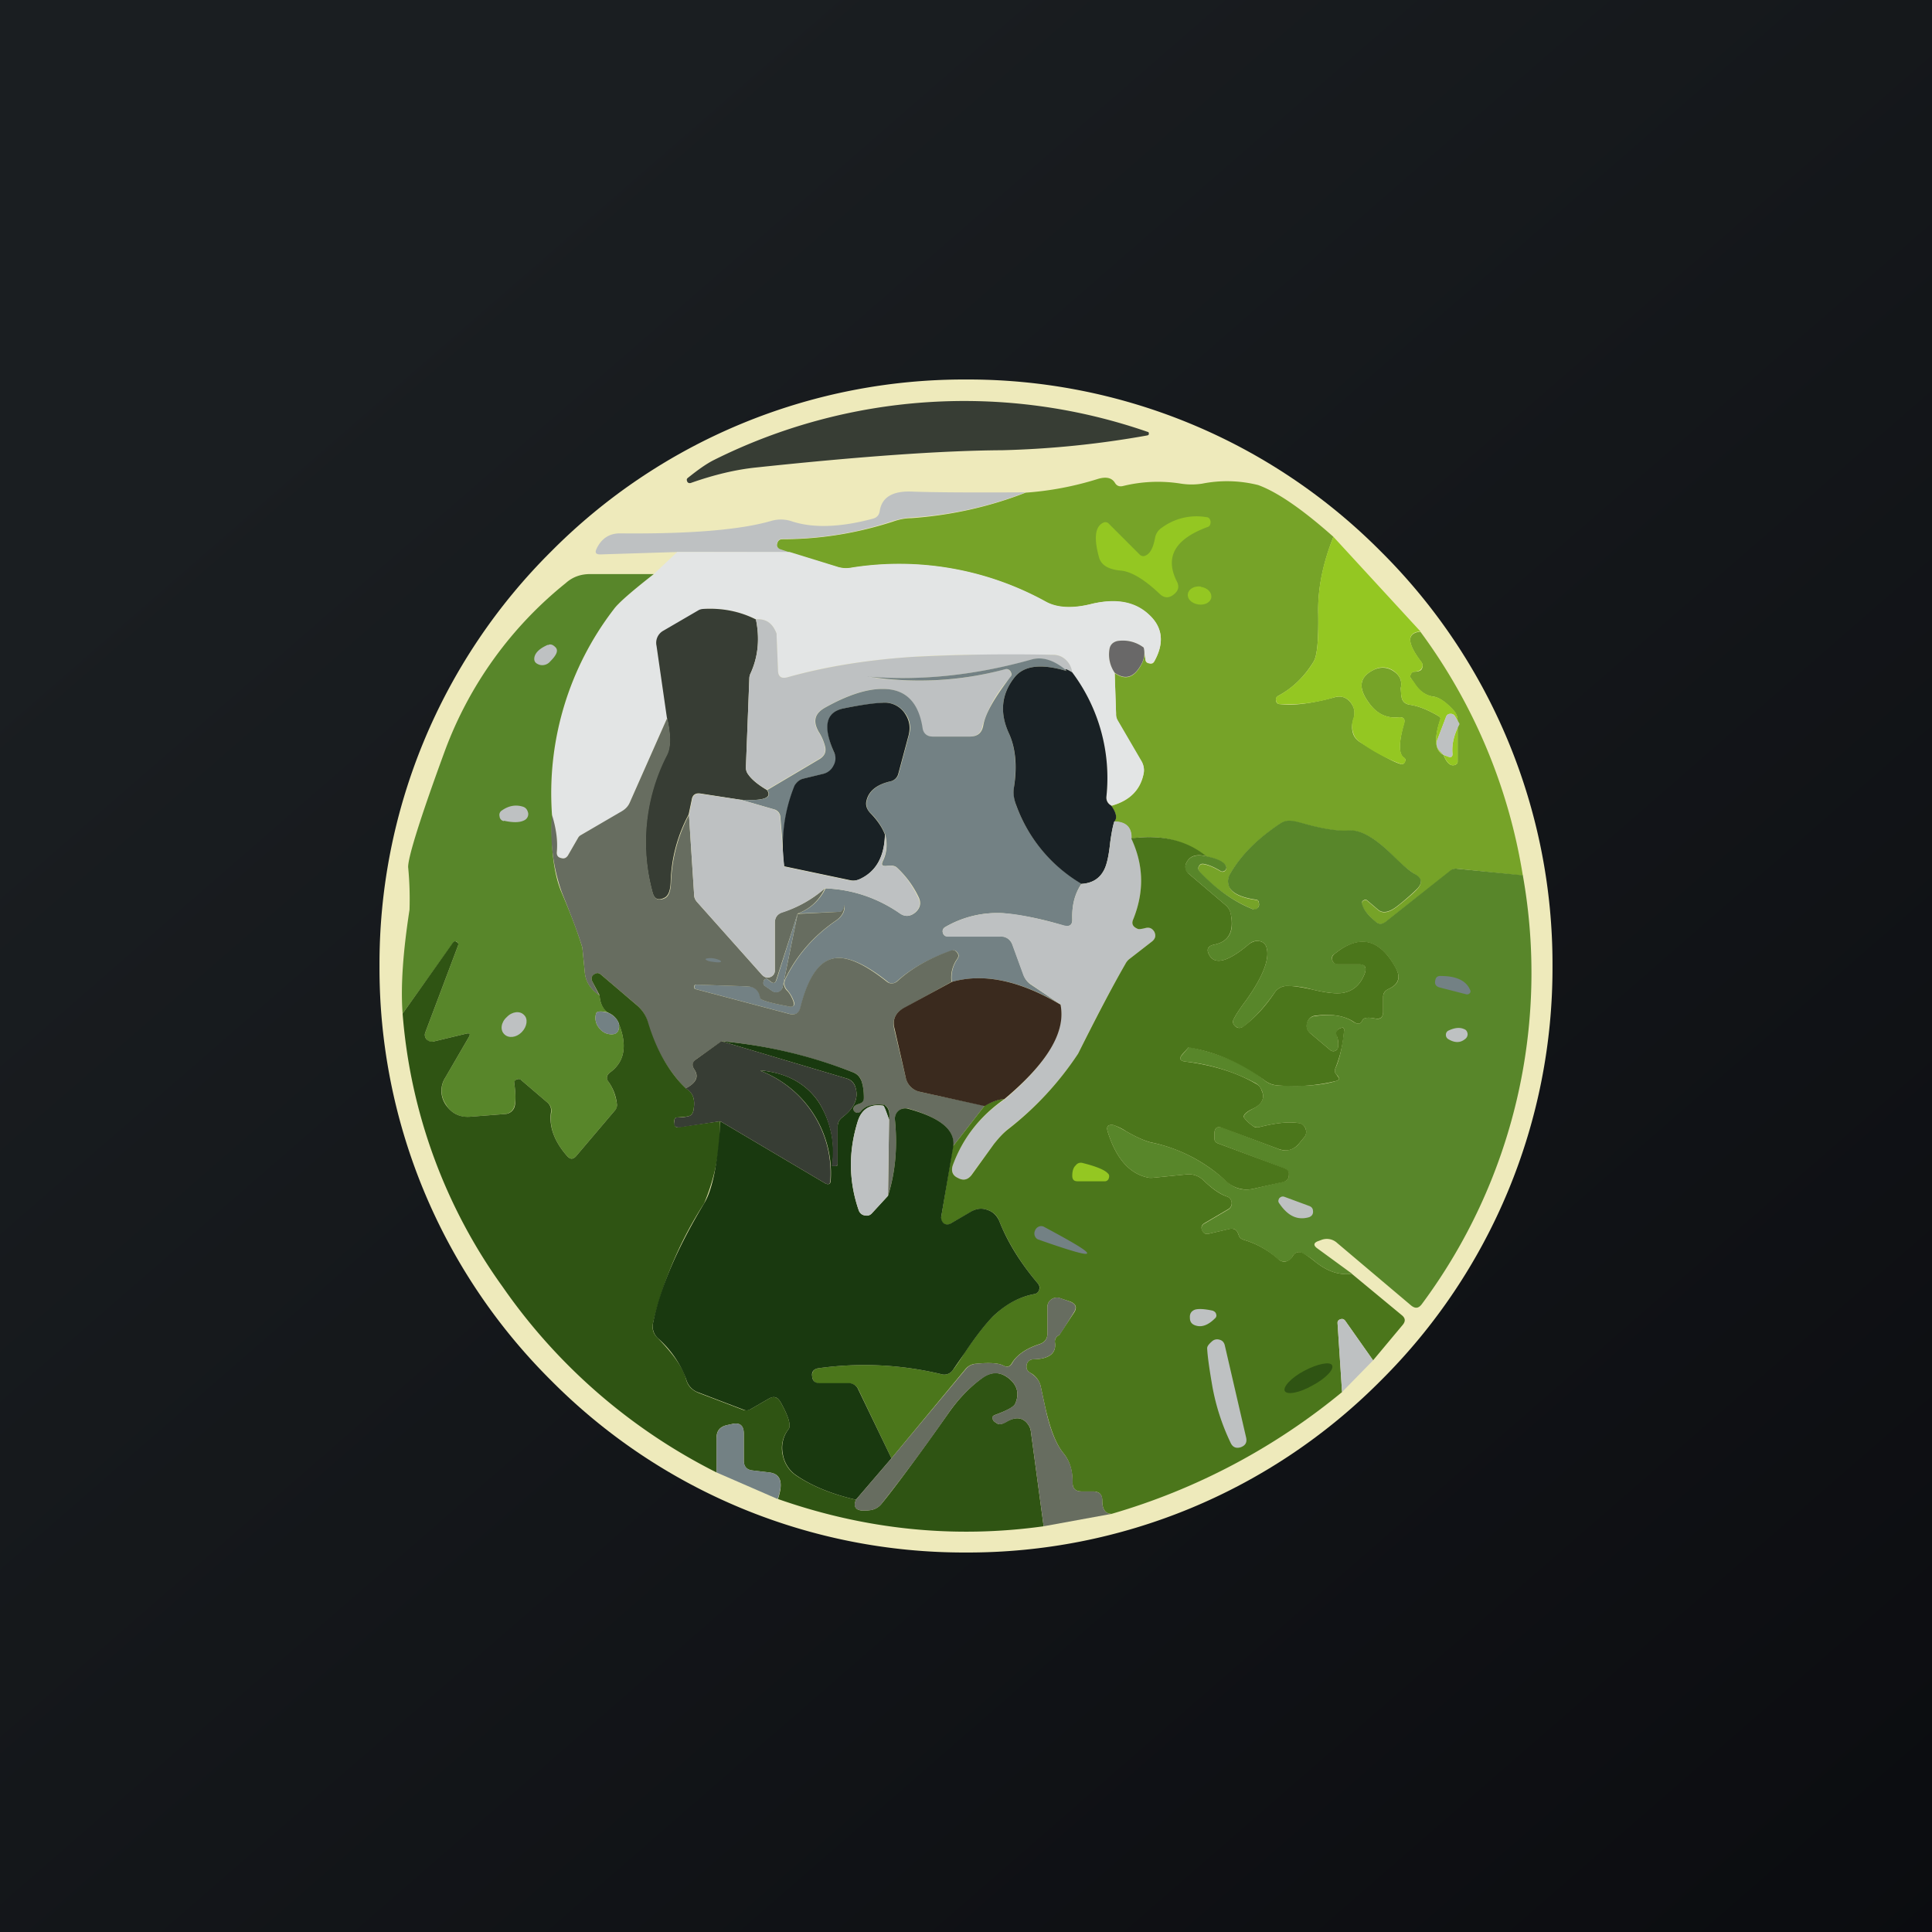
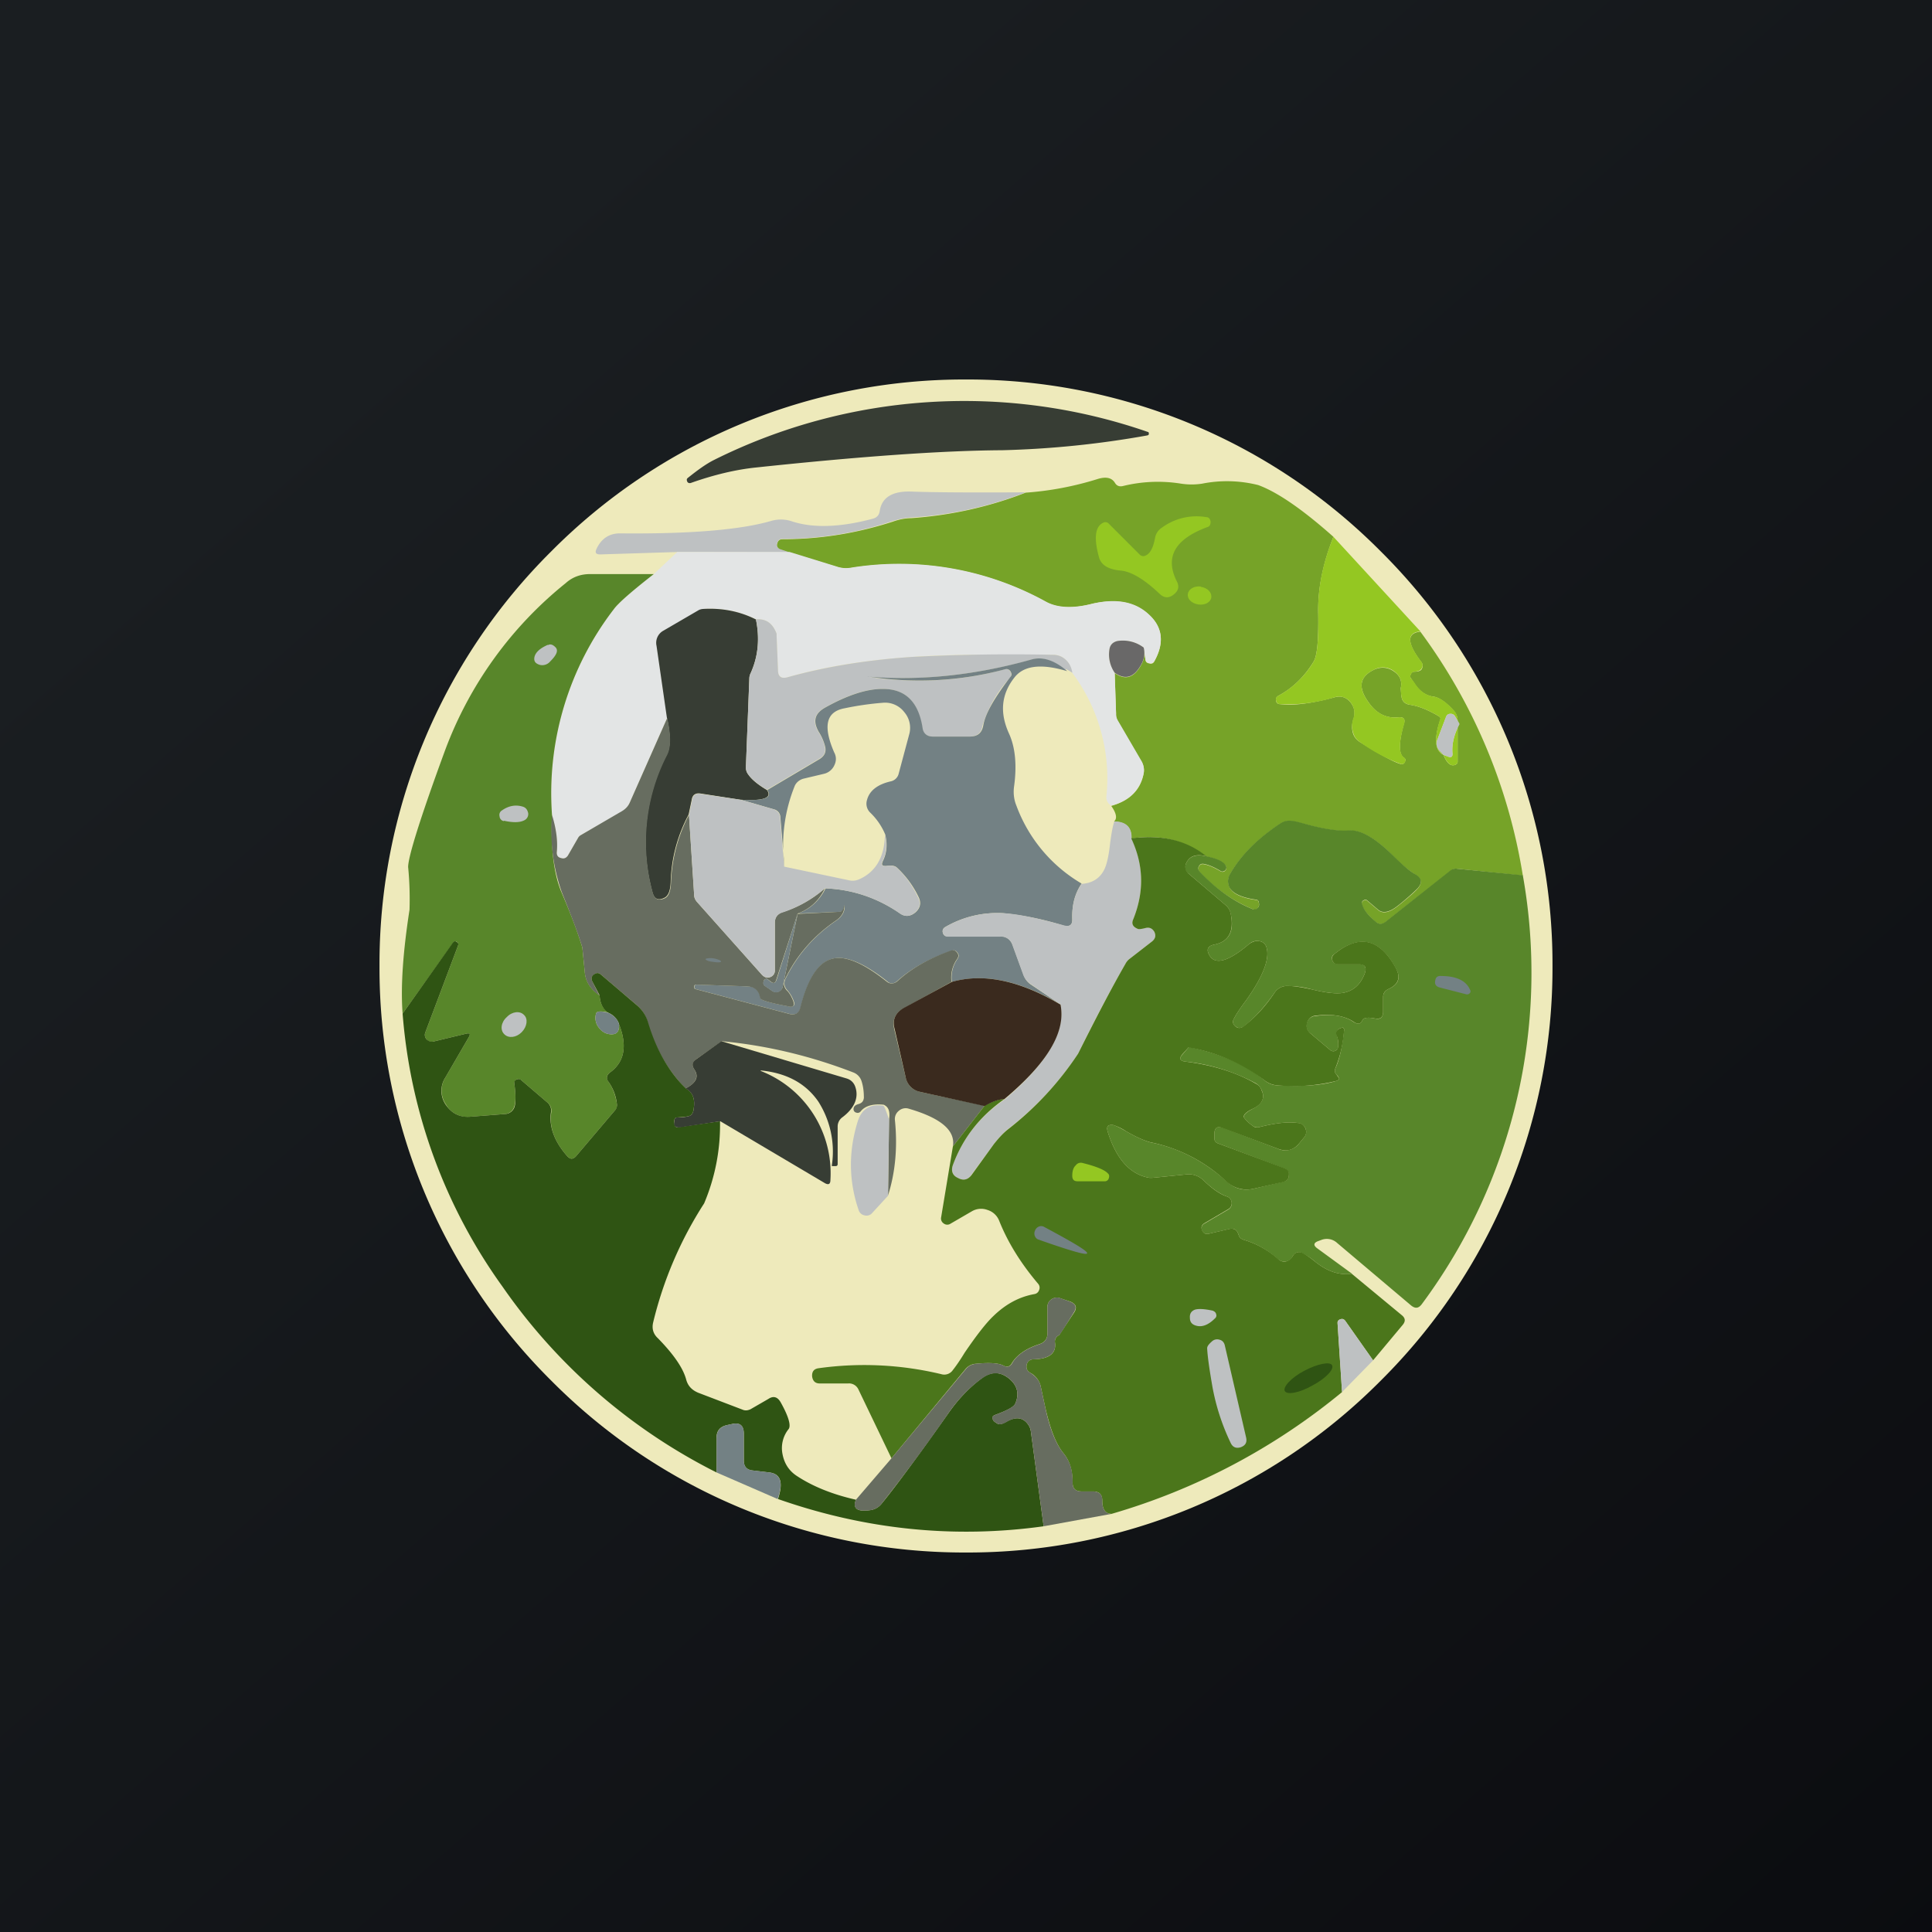
<svg xmlns="http://www.w3.org/2000/svg" width="56" height="56" viewBox="0 0 56 56">
  <path fill="url(#a)" d="M0 0h56v56H0z" />
  <path d="M45 28a16.85 16.85 0 0 1-4.98 12.02A16.85 16.85 0 0 1 28 45a16.85 16.85 0 0 1-12.02-4.98A16.85 16.85 0 0 1 11 28a16.85 16.85 0 0 1 4.98-12.02A16.85 16.85 0 0 1 28 11a16.85 16.85 0 0 1 12.02 4.98A16.85 16.85 0 0 1 45 28Z" fill="#EEEABB" />
  <path d="M33.26 12.62a27.6 27.6 0 0 1-4.21.43c-1.74.01-4.12.18-7.13.5-.59.06-1.22.21-1.9.45-.04.01-.08 0-.1-.04-.02-.05-.02-.08.02-.11.3-.24.54-.41.76-.52a16.24 16.24 0 0 1 12.57-.81c.02 0 .03.02.03.05 0 .03-.01.04-.04.05Z" fill="#373D34" />
  <path d="M38.65 15.56c-.3.76-.46 1.5-.44 2.24.01.75-.03 1.2-.13 1.37-.26.43-.6.77-1.03 1-.05.03-.08.08-.06.14 0 .06.05.1.11.1.39.05.92-.02 1.59-.2.18-.05.33 0 .45.14.12.15.15.3.09.5a.64.64 0 0 0-.02.38c.03.12.1.21.21.28.64.4 1.04.61 1.2.64.05 0 .09-.02.1-.07.03-.05.02-.09-.03-.12-.15-.1-.15-.43 0-.97.05-.15 0-.21-.15-.2-.35.04-.64-.1-.87-.43-.32-.44-.26-.75.16-.95.2-.09.4-.07.57.05.18.12.25.29.2.49l.02.23c.02.15.1.23.26.25.26.04.54.16.84.34.03.02.04.05.03.08-.19.57-.16.91.09 1.03.1.26.23.35.36.28a.1.1 0 0 0 .05-.1V20.9a.44.44 0 0 0-.13-.32c-.22-.24-.42-.37-.58-.39-.22-.03-.4-.16-.55-.39l-.08-.12a.11.11 0 0 1-.02-.13.11.11 0 0 1 .1-.08c.12 0 .2-.03.22-.08a.18.18 0 0 0-.02-.21c-.41-.54-.42-.83-.02-.87a16.17 16.17 0 0 1 2.97 7.07l-1.9-.2a.25.25 0 0 0-.2.07l-1.87 1.47c-.1.09-.2.08-.3 0-.23-.2-.35-.36-.4-.51 0-.05.01-.08.05-.1.04-.03.08-.03.11 0l.33.28c.14.1.32.06.56-.13.29-.23.48-.4.57-.5.14-.16.12-.3-.07-.41a3.9 3.9 0 0 1-.67-.57c-.5-.5-.93-.73-1.26-.7-.27.02-.65-.03-1.15-.16-.26-.07-.43-.11-.53-.12a.48.48 0 0 0-.32.09c-.66.44-1.13.92-1.43 1.44a.41.41 0 0 0-.02.39c.08.18.34.31.8.37.02 0 .04.04.05.09a.17.17 0 0 1-.08.18.09.09 0 0 1-.08 0 4.35 4.35 0 0 1-1.56-1.09c-.04-.05-.05-.1-.02-.15.03-.06.07-.08.14-.07.12.02.28.08.48.2.05.03.1.03.14-.01.04-.04.05-.09.02-.14-.07-.12-.26-.21-.56-.27a2.73 2.73 0 0 0-2.18-.52c.02-.32-.15-.48-.5-.5.1-.08.07-.24-.08-.45.53-.15.85-.46.94-.94a.46.46 0 0 0-.06-.33l-.7-1.2a.37.37 0 0 1-.04-.2l-.04-1.18c.31.22.57.14.78-.26.08-.15.1-.3.06-.47l.05.33c0 .07.04.11.11.12.07.02.12 0 .15-.06.3-.54.24-1-.18-1.37-.4-.36-.94-.45-1.62-.3-.56.15-1 .13-1.34-.05a8.8 8.8 0 0 0-5.63-.99.92.92 0 0 1-.44-.03l-1.36-.41a1.65 1.65 0 0 1-.3-.1c-.06-.04-.09-.1-.06-.17.02-.08.07-.12.15-.12 1.12 0 2.18-.18 3.2-.51.17-.06.35-.1.53-.1 1.13-.08 2.24-.32 3.32-.74.7-.05 1.4-.18 2.1-.4.24-.07.4-.03.49.12.05.08.12.11.22.09a4.24 4.24 0 0 1 1.7-.07c.2.03.4.03.6 0a3.7 3.7 0 0 1 1.63.04c.55.2 1.28.7 2.18 1.5Z" fill="#76A328" />
  <path d="M29.73 14.27c-1.08.42-2.2.66-3.32.73-.18.01-.36.05-.53.1-1.02.34-2.08.52-3.2.52-.08 0-.13.04-.15.12-.03.07 0 .13.06.17l.3.1-3.26-.01-2.23.07c-.13 0-.16-.05-.11-.16.14-.3.37-.45.68-.45 2.02.02 3.48-.1 4.38-.36a1 1 0 0 1 .6.01c.6.2 1.39.18 2.33-.07.13-.03.2-.1.22-.23.06-.4.38-.59.96-.56.52.02 1.6.03 3.27.02Z" fill="#BEC1C2" />
  <path d="M33.67 15.3a1.7 1.7 0 0 1 1.3-.31c.07 0 .11.06.12.13 0 .08-.02.14-.1.16-.94.35-1.23.87-.88 1.57.08.15.05.28-.1.39-.13.1-.26.1-.39-.02-.45-.43-.83-.65-1.12-.68-.36-.03-.57-.15-.64-.37-.16-.57-.12-.91.12-1.02a.13.13 0 0 1 .16.03l.9.9c.03.03.07.04.11.04.16-.03.27-.2.33-.53a.44.44 0 0 1 .19-.29ZM41.17 18.3c-.4.04-.39.33.02.87.05.06.06.13.02.2-.03.06-.1.09-.21.1a.11.11 0 0 0-.1.07.11.11 0 0 0 0 .13c.03.02.06.07.1.12.14.23.32.36.54.4.16.01.36.14.58.38.1.1.13.2.13.32v1.17a.1.1 0 0 1-.05.1c-.13.07-.25-.02-.36-.28l.13.05c.1.04.14 0 .13-.1-.02-.25.04-.53.2-.83v-.03l-.12-.2a.14.14 0 0 0-.14-.08c-.07 0-.11.04-.13.1l-.24.63a.31.31 0 0 0 .07.35l.1.1c-.25-.1-.28-.45-.1-1.02.02-.03 0-.06-.02-.08-.3-.18-.58-.3-.84-.34-.15-.02-.24-.1-.26-.25a1.9 1.9 0 0 1-.02-.23c.05-.2-.02-.37-.2-.5a.53.53 0 0 0-.57-.04c-.42.2-.48.51-.16.95.23.32.52.47.87.43.15-.01.2.05.16.2-.16.54-.16.86 0 .97.04.03.05.07.03.12-.02.05-.06.07-.11.07a4.86 4.86 0 0 1-1.2-.64.46.46 0 0 1-.2-.28.64.64 0 0 1 0-.39.48.48 0 0 0-.08-.49.41.41 0 0 0-.45-.14 4.6 4.6 0 0 1-1.59.2c-.06 0-.1-.04-.11-.1-.02-.06 0-.11.06-.14a2.7 2.7 0 0 0 1.03-1c.1-.17.14-.62.13-1.37-.02-.74.13-1.48.44-2.24l2.52 2.74Z" fill="#94C722" />
  <path d="m22.89 16 1.36.42c.14.05.29.06.44.03a8.8 8.8 0 0 1 5.63.99c.33.18.78.2 1.34.06.68-.16 1.22-.07 1.62.29.42.37.48.83.18 1.37-.03.05-.08.08-.15.06-.07-.01-.1-.05-.11-.12l-.05-.33a1 1 0 0 0-.76-.19c-.13.03-.2.1-.23.23-.05.22 0 .45.15.69l.04 1.18c0 .07.01.13.05.2l.7 1.2c.05.1.07.21.05.33-.1.48-.4.8-.94.94a.27.27 0 0 1-.14-.27 5.1 5.1 0 0 0-1-3.59.59.59 0 0 0-.26-.43.5.5 0 0 0-.28-.08h-.4c-1.65-.02-2.87 0-3.68.06-1.34.09-2.55.28-3.62.59-.18.05-.28-.02-.28-.21l-.04-1v-.05c-.11-.3-.3-.44-.6-.42a3.01 3.01 0 0 0-1.51-.3l-.13.05-1.03.59a.4.4 0 0 0-.2.44l.3 2.08-1.08 2.44a.55.55 0 0 1-.23.27l-1.2.69a.2.2 0 0 0-.07.07l-.3.52c-.05.08-.11.1-.2.07-.1-.02-.13-.08-.12-.18.03-.32-.02-.68-.14-1.07a8.75 8.75 0 0 1 1.79-5.96c.13-.18.52-.52 1.16-1.02l.68-.64h3.26Z" fill="#E3E5E5" />
  <path d="M18.95 16.64c-.64.5-1.03.84-1.16 1.02A8.75 8.75 0 0 0 16 23.62c-.04.95.05 1.7.27 2.23.3.7.5 1.24.61 1.62l.07.7c.02.27.16.5.43.68.01.23.1.4.26.5-.22-.05-.34-.04-.36.02a.45.45 0 0 0 .08.42c.1.13.22.19.37.19.16 0 .23-.1.21-.3.25.63.16 1.1-.25 1.4-.11.08-.13.17-.05.28.12.17.2.38.24.63.01.08 0 .14-.06.2l-1.12 1.32c-.09.1-.17.1-.26 0-.37-.42-.53-.85-.46-1.27a.3.3 0 0 0-.11-.28l-.76-.65c-.05-.04-.1-.04-.14-.02a.12.12 0 0 0-.06.13c.04.3.04.51 0 .64a.3.3 0 0 1-.28.23l-1 .08a.71.71 0 0 1-.7-.35.71.71 0 0 1-.02-.79l.68-1.17c.05-.09.02-.12-.07-.1l-.96.23a.19.19 0 0 1-.2-.07.19.19 0 0 1-.03-.2l.95-2.52c.01-.05 0-.08-.04-.1-.05-.03-.08-.02-.1.02l-1.47 2.06c-.06-.78.01-1.78.2-3.01a9.62 9.62 0 0 0-.04-1.24c0-.29.35-1.42 1.07-3.38a11.24 11.24 0 0 1 3.5-4.85c.2-.18.44-.26.7-.26h1.85Z" fill="#58862A" />
  <path d="M34.8 17c-.18-.02-.35.07-.37.22-.02.14.11.27.3.3.19.03.36-.06.38-.2.02-.15-.11-.28-.3-.31Z" fill="#94C722" />
  <path d="M21.91 17.95c.12.58.06 1.1-.16 1.58a.36.36 0 0 0-.03.13l-.1 2.58c0 .08.02.15.07.21.1.15.29.3.54.45.16.23-.1.32-.77.28L20.3 23c-.14-.02-.23.04-.25.18l-.09.43c-.32.6-.5 1.26-.52 1.95-.01.26-.07.42-.2.47-.17.08-.28.02-.33-.17a5.51 5.51 0 0 1 .42-4c.11-.2.11-.56 0-1.06l-.3-2.08a.4.4 0 0 1 .2-.44l1.03-.6a.36.36 0 0 1 .13-.03c.55-.03 1.05.07 1.51.3Z" fill="#373D34" />
  <path d="M31.08 19.5c-.18-.12-.24-.13-.16-.05-.36-.3-.7-.42-1.01-.33-1.67.46-3.27.62-4.79.5h.04c1.4.2 2.72.12 3.96-.22.07-.02.12 0 .16.06.04.06.04.12 0 .18a3.63 3.63 0 0 0-.8 1.39c-.03.21-.16.32-.38.32h-1.07c-.17 0-.28-.09-.3-.26-.12-.76-.5-1.13-1.17-1.12-.48 0-1.03.19-1.67.55-.29.17-.34.4-.17.69.1.16.16.3.19.44.03.15-.02.26-.16.34l-1.52.9c-.25-.14-.44-.3-.54-.44a.34.34 0 0 1-.07-.21l.1-2.58c0-.04.01-.09.03-.13.22-.47.28-1 .16-1.58.3-.02.49.12.6.42v.06l.04.99c0 .2.1.26.28.21 1.07-.3 2.28-.5 3.62-.59a55.24 55.24 0 0 1 4.08-.06c.1 0 .2.03.28.08.15.1.24.24.27.43Z" fill="#BEC1C2" />
  <path d="M33.15 18.77c.04.16.02.32-.06.47-.21.4-.47.48-.78.26a.93.93 0 0 1-.15-.69c.02-.12.1-.2.23-.23a1 1 0 0 1 .76.19Z" fill="#696868" />
  <path d="M15.88 18.7c.07-.04.14-.02.22.06.09.09.04.22-.15.41a.3.3 0 0 1-.31.1c-.12-.04-.17-.1-.15-.22.03-.14.16-.26.39-.36Z" fill="#BEC1C2" />
  <path d="M30.92 19.45c-.74-.22-1.24-.16-1.51.18-.39.49-.44 1.03-.16 1.64.18.4.23.92.14 1.55-.02.18 0 .36.07.53a4.37 4.37 0 0 0 1.89 2.26c-.2.3-.28.63-.27 1.02.01.18-.07.24-.25.2a8.74 8.74 0 0 0-1.74-.36 3 3 0 0 0-1.69.4c-.07.04-.09.1-.07.17.02.07.07.1.14.1H29c.17 0 .29.09.35.25l.32.87c.04.11.1.2.2.27l.88.59c-1.18-.7-2.23-.92-3.16-.66a.93.93 0 0 1 .16-.66c.05-.07.05-.13 0-.19-.04-.06-.1-.08-.17-.05-.65.22-1.18.52-1.58.88-.1.08-.19.09-.29 0-.67-.53-1.2-.75-1.58-.65-.4.1-.71.57-.92 1.4-.04.18-.15.24-.32.2l-2.72-.72c-.03-.01-.05-.04-.04-.07 0-.04.02-.06.06-.06l1.47.05c.23 0 .35.12.38.34.01.06.28.14.82.24.14.03.2-.03.14-.17a.94.94 0 0 0-.18-.3.28.28 0 0 1-.05-.33c.33-.68.82-1.24 1.46-1.68.18-.12.27-.28.25-.46l-.02.1c-.02.06-.06.1-.13.1l-1.2.05c.35-.13.62-.37.8-.73.77.03 1.49.27 2.15.72.15.11.3.1.45-.02.14-.12.18-.27.1-.44a2.82 2.82 0 0 0-.63-.86c-.06-.06-.16-.07-.3-.05-.13.01-.16-.03-.11-.14.11-.22.14-.48.07-.77a1.89 1.89 0 0 0-.43-.63.36.36 0 0 1-.1-.37c.07-.27.3-.45.68-.54a.3.3 0 0 0 .24-.23l.3-1.12a.7.7 0 0 0-.14-.66.7.7 0 0 0-.62-.27 8.8 8.8 0 0 0-1.11.16c-.54.1-.63.52-.3 1.28.07.13.06.26 0 .38a.44.44 0 0 1-.3.24l-.59.14c-.11.03-.2.1-.25.2a4.6 4.6 0 0 0-.3 2.35l-.12-1.43a.24.24 0 0 0-.18-.23l-.97-.28c.67.04.93-.05.77-.28l1.52-.9c.14-.09.19-.2.16-.35a1.44 1.44 0 0 0-.19-.44c-.17-.3-.12-.52.17-.69.64-.36 1.2-.55 1.67-.55.66-.01 1.05.36 1.17 1.12.02.17.13.26.3.26h1.07c.22 0 .35-.1.39-.32.06-.35.33-.81.78-1.4.05-.05.05-.1.01-.17-.04-.06-.1-.08-.16-.06a9.57 9.57 0 0 1-3.96.21h-.04c1.52.13 3.12-.03 4.79-.5.31-.08.65.03 1.01.34Z" fill="#738184" />
-   <path d="M30.92 19.45c-.08-.08-.02-.07.16.04a5.1 5.1 0 0 1 .99 3.6c-.01.1.03.2.14.26.15.21.18.37.09.46-.04.12-.08.32-.12.6-.04.4-.1.66-.18.81-.13.25-.34.38-.65.4a4.37 4.37 0 0 1-1.89-2.27c-.07-.17-.1-.35-.07-.53.1-.63.04-1.15-.14-1.55-.28-.6-.23-1.15.16-1.64.27-.34.77-.4 1.51-.18ZM25.65 24.2c-.02.62-.25 1.05-.7 1.27-.1.05-.2.07-.32.04l-1.9-.4a4.6 4.6 0 0 1 .3-2.34c.06-.1.14-.17.25-.2l.58-.14a.44.44 0 0 0 .3-.24.42.42 0 0 0 .02-.38c-.34-.75-.25-1.18.29-1.28.49-.1.86-.15 1.11-.16a.7.7 0 0 1 .62.27c.15.2.2.41.14.66l-.3 1.12a.3.3 0 0 1-.24.23c-.38.09-.61.27-.68.54-.04.14 0 .26.1.37.2.2.35.42.43.63Z" fill="#192125" />
  <path d="m19.97 23.62.15 2.32c0 .08.03.14.08.2l1.89 2.12c.07.07.15.1.24.06a.2.2 0 0 0 .13-.2v-1.38c0-.15.08-.25.22-.3.45-.14.86-.37 1.23-.69-.17.36-.44.6-.79.73l-.62 1.92c-.03.1-.08.12-.16.05-.07-.05-.1-.08-.12-.08a.1.1 0 0 0-.09.1.1.1 0 0 0 .05.11l.2.14a.2.2 0 0 0 .19.02.2.2 0 0 0 .12-.15l.43-2.1 1.2-.06c.07 0 .1-.04.13-.1 0-.06.02-.09.02-.1.02.18-.07.34-.25.46-.64.44-1.13 1-1.46 1.68a.28.28 0 0 0 .05.34c.07.07.13.17.18.3.05.14 0 .2-.14.16-.54-.1-.8-.18-.82-.24-.03-.22-.16-.33-.38-.34l-1.47-.05c-.04 0-.06.02-.06.06 0 .03 0 .06.04.07l2.72.72c.17.04.28-.02.32-.2.21-.83.52-1.3.92-1.4.38-.1.9.12 1.58.66.1.08.2.07.3 0 .4-.37.92-.67 1.57-.9.07-.02.13 0 .17.06.05.06.05.12 0 .19a.93.93 0 0 0-.16.66l-1.39.77c-.24.13-.33.33-.27.6l.33 1.39c.05.23.2.38.43.43l1.86.4-.92 1.18c.08-.47-.36-.83-1.3-1.1a.3.3 0 0 0-.27.07.3.3 0 0 0-.11.27c.08.79.01 1.52-.2 2.18l.03-2.2c.03-.2 0-.34-.12-.41a.11.11 0 0 0-.04-.02c-.3-.03-.53.03-.66.19a.11.11 0 0 1-.13.04.1.1 0 0 1-.08-.1c0-.07.04-.12.15-.15.1-.03.14-.09.15-.18 0-.18-.02-.34-.07-.49a.4.4 0 0 0-.25-.25c-1.22-.47-2.5-.78-3.8-.9l-.75.53c-.1.08-.12.17-.05.28.14.22.06.4-.25.56a4.48 4.48 0 0 1-1.1-1.92c-.05-.2-.17-.38-.33-.51l-1.02-.87c-.07-.06-.13-.06-.2 0-.08.05-.09.12-.05.2l.2.4c-.26-.18-.4-.4-.42-.67l-.07-.71c-.11-.38-.32-.92-.6-1.62a5.34 5.34 0 0 1-.28-2.23c.12.39.17.75.14 1.07-.01.1.03.16.12.18.09.03.15 0 .2-.07l.3-.52a.2.2 0 0 1 .07-.07l1.2-.7c.1-.06.18-.14.23-.26l1.08-2.44c.11.5.11.85 0 1.07a5.51 5.51 0 0 0-.42 3.99c.05.19.16.25.34.17.12-.05.18-.2.19-.47.03-.7.2-1.34.52-1.95Z" fill="#676D60" />
  <path d="m41.84 21.88-.1-.1a.31.31 0 0 1-.07-.36l.24-.63c.02-.06.06-.1.13-.1.06 0 .1.02.14.08l.12.2V21c-.16.3-.22.58-.2.83.01.1-.03.14-.13.1l-.13-.05ZM21.46 23.18l.97.28c.1.04.17.11.18.23l.12 1.43 1.9.4c.11.02.21 0 .31-.05.46-.22.7-.65.71-1.28.07.3.04.55-.07.77-.05.1-.02.15.1.14.15-.02.25 0 .31.05.25.23.46.52.62.86.09.17.05.32-.09.44s-.3.13-.45.02a3.99 3.99 0 0 0-2.16-.72c-.37.32-.78.55-1.23.7-.14.04-.22.14-.22.3v1.37a.2.2 0 0 1-.13.2c-.1.03-.17.01-.24-.06l-1.89-2.12a.33.33 0 0 1-.08-.2l-.15-2.32.09-.43c.02-.14.1-.2.25-.18l1.15.17ZM14.6 23.8a.15.15 0 0 1-.12-.14.15.15 0 0 1 .07-.17c.2-.14.4-.17.6-.11.1.03.14.1.16.19a.2.2 0 0 1-.12.21c-.12.06-.31.07-.58.01ZM32.8 24.3c.35.77.37 1.55.05 2.34-.06.13-.02.22.12.28.03.02.11 0 .23-.02.12-.03.2 0 .26.11.05.11.03.2-.07.28l-.67.52a.45.45 0 0 0-.1.13c-.42.73-.88 1.6-1.37 2.6a9.2 9.2 0 0 1-2.05 2.2 2.8 2.8 0 0 0-.39.42l-.66.9c-.1.14-.23.17-.39.08-.15-.08-.2-.2-.14-.37.29-.79.79-1.42 1.5-1.9 1.23-1.04 1.77-1.96 1.62-2.75l-.87-.6a.55.55 0 0 1-.21-.26l-.32-.88a.34.34 0 0 0-.35-.23h-1.52c-.07 0-.12-.04-.14-.11-.02-.07 0-.13.07-.17a3 3 0 0 1 1.69-.4c.4.02.98.14 1.74.35.18.05.26-.01.25-.2-.01-.38.07-.71.27-1 .3-.02.52-.15.65-.4.08-.15.14-.42.18-.8.04-.3.08-.5.12-.61.34 0 .51.17.5.49Z" fill="#BEC1C2" />
  <path d="M44.14 25.37a16.1 16.1 0 0 1-2.92 12.42c-.1.14-.2.15-.33.04l-2.13-1.8a.44.44 0 0 0-.46-.09l-.08.03c-.15.05-.16.13-.03.22l1 .73c-.36.05-.71-.06-1.07-.35a1.78 1.78 0 0 0-.38-.25c-.11-.05-.2-.02-.27.09a.9.9 0 0 1-.05.08c-.13.11-.26.1-.39 0a2.5 2.5 0 0 0-.97-.55c-.07-.02-.12-.06-.14-.1a1.58 1.58 0 0 0-.04-.1c-.04-.1-.12-.14-.23-.12l-.61.14c-.1.02-.16-.01-.2-.1-.03-.09 0-.16.08-.2l.68-.4a.2.2 0 0 0 .1-.2.2.2 0 0 0-.14-.18c-.2-.07-.43-.23-.68-.47a.6.6 0 0 0-.48-.17l-1 .1h-.08c-.55-.09-.96-.53-1.21-1.33-.05-.16 0-.22.16-.2.05.01.18.07.37.18.31.18.55.28.7.32.82.16 1.55.54 2.2 1.12.23.22.5.3.82.22l.84-.2c.1-.02.15-.08.16-.18 0-.1-.04-.17-.13-.2l-1.93-.73c-.07-.03-.1-.07-.1-.15v-.12c0-.18.08-.24.25-.18l1.6.61a.5.5 0 0 0 .6-.15l.14-.17a.25.25 0 0 0 .05-.27.25.25 0 0 0-.22-.16c-.28-.04-.65 0-1.12.12a.22.22 0 0 1-.18-.03c-.1-.07-.19-.15-.25-.23-.05-.07.03-.16.24-.27.28-.14.36-.32.26-.54a.4.4 0 0 0-.17-.2 5.54 5.54 0 0 0-2.05-.63c-.15-.02-.18-.09-.08-.2l.18-.21.02-.01c.9.19 1.63.5 2.19.97.11.09.24.14.39.14.71.04 1.27 0 1.69-.13.06-.02.08-.05.07-.08a.26.26 0 0 0-.07-.1c-.05-.05-.06-.11-.04-.17.13-.27.21-.65.26-1.13 0-.05-.02-.07-.07-.06-.07.02-.12.05-.14.1a.14.14 0 0 0 0 .12c.03.1.05.2.04.32 0 .06-.03.1-.09.13a.14.14 0 0 1-.15-.03l-.57-.48a.27.27 0 0 1-.1-.3.27.27 0 0 1 .25-.2c.47-.07.84-.01 1.1.17.13.08.21.07.26-.05.03-.07.15-.09.36-.05.16.04.24-.03.24-.2v-.42c0-.1.05-.18.15-.23.3-.13.37-.33.22-.6-.47-.87-1.06-1-1.79-.41-.06.04-.08.1-.05.18.03.07.08.1.16.1h.6c.18 0 .24.1.18.27-.12.33-.34.52-.64.57-.18.03-.48 0-.89-.1a2.65 2.65 0 0 0-.76-.1.43.43 0 0 0-.33.2c-.3.43-.6.75-.9.98-.09.05-.16.05-.24-.02-.07-.06-.08-.14-.03-.22.06-.12.18-.3.36-.54.48-.68.68-1.19.58-1.52a.25.25 0 0 0-.2-.18c-.1-.02-.2 0-.3.08-.61.52-1 .62-1.16.32-.09-.16-.04-.26.14-.3.43-.08.6-.39.48-.9a.42.42 0 0 0-.14-.24l-1.08-.92a.22.22 0 0 1-.08-.27c.09-.23.28-.3.6-.23.3.06.5.15.56.27.03.05.02.1-.02.14-.05.04-.1.04-.14.01-.2-.12-.36-.18-.48-.2-.07-.01-.11.01-.14.07-.03.05-.02.1.02.15.48.51 1 .88 1.56 1.1l.08-.01c.07-.04.1-.1.08-.18 0-.05-.03-.08-.06-.09-.45-.06-.71-.19-.8-.37a.41.41 0 0 1 .03-.39c.3-.52.77-1 1.43-1.44.1-.07.2-.1.32-.09.1 0 .27.05.53.12.5.13.88.18 1.15.16.33-.03.75.2 1.26.7.29.29.51.48.67.57.2.11.21.25.07.41-.1.1-.28.27-.57.5-.24.19-.42.23-.56.13l-.33-.28c-.03-.03-.07-.03-.11 0-.04.02-.05.05-.04.1.04.15.16.32.38.5.1.1.2.1.31.01l1.86-1.47a.25.25 0 0 1 .2-.06l1.91.19Z" fill="#58862A" />
  <path d="M34.97 24.82c-.32-.08-.51 0-.6.23-.03.1 0 .2.08.27l1.08.92c.07.06.12.14.14.23.11.52-.05.83-.48.91-.18.04-.23.14-.14.3.16.3.55.2 1.16-.32.1-.07.2-.1.3-.08.1.02.17.08.2.18.1.33-.1.84-.58 1.52-.18.24-.3.42-.36.54-.05.08-.04.16.03.22.07.07.15.07.23.02.31-.23.62-.55.91-.98a.43.43 0 0 1 .33-.2c.15-.01.4.02.76.1.41.1.7.13.89.1.3-.05.52-.24.64-.57.06-.18 0-.26-.18-.26h-.6c-.08 0-.13-.04-.16-.11s0-.14.05-.18c.73-.6 1.32-.46 1.79.4.15.28.07.48-.22.61-.1.05-.15.12-.15.23v.42c0 .17-.08.23-.24.2-.2-.04-.33-.02-.36.05-.05.12-.13.13-.25.05-.27-.18-.64-.24-1.11-.18a.27.27 0 0 0-.24.2c-.04.13 0 .23.09.31l.57.48c.04.04.1.05.15.03.06-.03.08-.07.09-.13a.65.65 0 0 0-.05-.32.14.14 0 0 1 0-.12c.03-.05.08-.08.15-.1.05 0 .07.01.07.06a3.6 3.6 0 0 1-.26 1.13c-.02.06-.01.12.04.17l.07.1c.01.03-.01.06-.07.08a5.1 5.1 0 0 1-1.7.13.66.66 0 0 1-.38-.14 5.06 5.06 0 0 0-2.21-.96l-.18.2c-.1.12-.07.19.08.21.81.1 1.5.32 2.05.64.08.04.14.1.17.2.1.21.02.4-.26.53-.21.1-.3.2-.24.27.06.08.15.16.25.23.05.04.11.05.18.03.47-.12.84-.16 1.12-.12.1 0 .18.06.22.16.04.1.02.2-.05.27l-.14.17c-.16.19-.36.24-.6.15l-1.6-.6c-.17-.07-.25-.01-.25.17v.12c0 .08.03.12.1.15l1.93.72c.1.04.14.1.13.2 0 .11-.06.17-.16.2l-.84.19a.87.87 0 0 1-.83-.22 4.52 4.52 0 0 0-2.18-1.12c-.16-.04-.4-.14-.71-.32a1.5 1.5 0 0 0-.37-.18c-.16-.02-.21.04-.16.2.25.8.66 1.24 1.21 1.33h.08l1-.1a.6.6 0 0 1 .48.17c.25.24.47.4.68.47a.2.2 0 0 1 .14.17.2.2 0 0 1-.1.2l-.68.4c-.09.05-.11.12-.08.2.04.1.1.13.2.11l.6-.14c.12-.02.2.02.24.12l.04.1c.02.04.07.08.14.1.37.11.7.3.97.54.13.12.26.12.39 0l.05-.07c.06-.11.16-.14.27-.1.1.05.22.13.38.26.36.29.71.4 1.06.35l1.45 1.2c.1.08.12.17.03.28l-.86 1.03-.81-1.15c-.04-.05-.08-.06-.14-.04-.06.02-.09.06-.08.12l.13 1.99a18.65 18.65 0 0 1-6.68 3.53c-.18 0-.27-.13-.27-.38 0-.18-.08-.27-.27-.27h-.33c-.17 0-.26-.08-.26-.25 0-.35-.08-.63-.26-.85-.23-.28-.4-.74-.54-1.37l-.13-.6a.6.6 0 0 0-.3-.37c-.1-.06-.12-.14-.1-.24.03-.1.1-.15.2-.15.45-.01.66-.17.62-.48a.2.2 0 0 1 .12-.22l.43-.65c.1-.15.06-.25-.1-.32l-.3-.1a.27.27 0 0 0-.25.03.26.26 0 0 0-.12.23v.76c0 .16-.08.26-.23.31-.4.13-.66.32-.8.55-.05.1-.14.13-.25.07-.13-.07-.4-.09-.8-.05a.42.42 0 0 0-.3.16l-2.14 2.58-.96-2a.3.3 0 0 0-.3-.17h-.82c-.13 0-.2-.07-.22-.2-.01-.14.05-.22.18-.24a9.56 9.56 0 0 1 3.56.17.3.3 0 0 0 .34-.12c.08-.1.2-.27.34-.5.34-.5.62-.86.83-1.06.36-.35.75-.56 1.19-.64a.17.17 0 0 0 .14-.12.17.17 0 0 0-.03-.18c-.5-.59-.88-1.2-1.13-1.83a.53.53 0 0 0-.34-.31.53.53 0 0 0-.45.04l-.62.36a.17.17 0 0 1-.2-.01.17.17 0 0 1-.07-.18l.34-2.05.92-1.18c.24-.13.43-.2.57-.19-.7.49-1.2 1.12-1.49 1.91-.06.17-.01.3.14.37.16.09.29.06.4-.08l.65-.9c.12-.15.25-.3.4-.42a9.2 9.2 0 0 0 2.04-2.2c.5-1 .95-1.87 1.37-2.6a.45.45 0 0 1 .1-.13l.67-.52c.1-.08.12-.17.07-.28-.06-.1-.14-.14-.26-.11-.12.03-.2.04-.23.02-.14-.06-.18-.15-.12-.28.32-.8.3-1.57-.06-2.34.89-.12 1.61.06 2.18.52Z" fill="#4B761B" />
  <path d="m23.12 26.48-.43 2.11a.2.2 0 0 1-.12.16.2.2 0 0 1-.2-.03l-.2-.14a.1.1 0 0 1-.04-.12.1.1 0 0 1 .1-.09l.1.08c.09.07.14.05.18-.05l.61-1.92Z" fill="#738184" />
  <path d="M17.94 29.67a.55.55 0 0 0-.3-.31c-.16-.1-.25-.28-.26-.51l-.21-.4c-.04-.08-.03-.15.04-.2.08-.06.14-.06.21 0l1.02.87c.16.13.28.3.34.5.24.81.61 1.45 1.1 1.93.19.1.27.29.23.57-.01.13-.06.21-.14.23-.07.02-.18.03-.34.04-.04 0-.07.02-.08.06a.31.31 0 0 0 0 .12c0 .08.05.12.12.1l1.2-.17a5.83 5.83 0 0 1-.46 2.38 11.2 11.2 0 0 0-1.48 3.46c-.04.18.01.33.14.45.45.46.73.86.82 1.2.05.18.16.3.35.38l1.31.5c.07.02.13.01.2-.02l.52-.3c.15-.1.27-.06.36.1.23.41.3.67.23.77a.88.88 0 0 0-.18.72c.05.27.18.48.4.63.45.3 1.02.54 1.73.7-.1.26.04.36.43.3a.5.5 0 0 0 .31-.18c.33-.4.99-1.28 1.97-2.67.3-.42.63-.75.98-1 .26-.17.5-.16.75.04.24.2.3.44.18.72-.04.1-.23.2-.58.33-.09.03-.1.08-.06.16.02.03.06.06.13.1.06.03.14 0 .25-.06.28-.16.5-.13.65.11.03.05.05.1.06.17l.37 2.75c-2.59.36-5.16.1-7.7-.79.16-.48.08-.73-.25-.77l-.5-.06c-.16-.02-.24-.12-.24-.28v-.78c0-.25-.12-.34-.36-.28l-.14.03c-.2.05-.29.17-.29.36v1.01a16.62 16.62 0 0 1-6.2-5.38 15.6 15.6 0 0 1-2.9-7.92l1.46-2.06c.03-.04.06-.05.1-.02.05.02.06.05.05.1l-.95 2.52a.19.19 0 0 0 .03.2c.06.06.12.08.2.07l.96-.23c.1-.02.12.01.07.1l-.68 1.17a.71.71 0 0 0 .01.79c.17.25.4.37.7.35l1.02-.08a.3.3 0 0 0 .28-.23c.03-.13.03-.34-.01-.64-.01-.06 0-.1.06-.13.05-.02.1-.02.14.02l.76.65a.3.3 0 0 1 .1.28c-.06.42.1.85.47 1.27.09.1.17.1.26 0l1.12-1.32a.23.23 0 0 0 .06-.2 1.36 1.36 0 0 0-.24-.63c-.08-.1-.06-.2.05-.28.41-.3.5-.77.25-1.4Z" fill="#2F5413" />
  <path d="M20.69 27.78c-.13-.02-.23 0-.24.02 0 .03.1.07.22.08.12.02.23.02.23-.01s-.1-.07-.21-.09ZM42.5 28.82l-.78-.2c-.1-.03-.14-.1-.12-.19.01-.1.07-.15.17-.14.45 0 .73.14.84.4.02.03.02.07-.01.1a.1.1 0 0 1-.1.03Z" fill="#738184" />
  <path d="M30.74 29.12c.16.8-.39 1.7-1.63 2.74-.14 0-.33.06-.57.2l-1.86-.41a.53.53 0 0 1-.43-.43l-.32-1.4c-.07-.26.02-.46.26-.6l1.4-.76c.92-.26 1.97-.04 3.15.66Z" fill="#3A2A1E" />
  <path d="M15.12 29.92c.16-.16.19-.39.07-.5-.12-.13-.35-.1-.5.06-.17.15-.2.38-.07.5.12.12.34.1.5-.06Z" fill="#BEC1C2" />
  <path d="M17.64 29.36c.16.08.26.18.3.32.02.2-.05.3-.2.3a.44.44 0 0 1-.38-.19.45.45 0 0 1-.08-.42c.02-.06.14-.07.36-.01Z" fill="#738184" />
-   <path d="M42.44 29.83c.06.02.09.07.1.14 0 .07-.03.12-.09.16-.13.1-.29.1-.47-.01a.14.14 0 0 1-.07-.13c0-.05.03-.1.08-.12.17-.08.32-.1.45-.04Z" fill="#BEC1C2" />
-   <path d="M25.77 32.46c-.09-.27-.15-.4-.17-.41-.38-.06-.63.1-.74.46-.27.87-.26 1.73.03 2.57.03.08.09.14.18.15.08.02.15 0 .21-.07l.46-.5c.21-.67.28-1.4.2-2.2a.3.3 0 0 1 .1-.26.3.3 0 0 1 .29-.06c.94.26 1.37.62 1.3 1.1l-.35 2.04c0 .07.02.13.08.18.06.04.13.04.2 0l.6-.35c.15-.08.3-.1.46-.04.16.05.27.16.34.31.25.64.63 1.24 1.13 1.83.04.05.05.11.03.18a.17.17 0 0 1-.14.12c-.44.08-.83.3-1.19.64-.2.2-.49.56-.83 1.07l-.34.49a.3.3 0 0 1-.34.12 9.56 9.56 0 0 0-3.56-.17c-.13.02-.2.1-.18.23.01.14.09.2.22.2h.83a.3.3 0 0 1 .29.19l.96 1.99-1.03 1.2c-.7-.16-1.28-.4-1.72-.7a.92.92 0 0 1-.4-.63.88.88 0 0 1 .17-.72c.07-.1 0-.36-.23-.77-.09-.16-.2-.2-.36-.1l-.52.3a.21.21 0 0 1-.2.01l-1.31-.5a.55.55 0 0 1-.35-.38 2.93 2.93 0 0 0-.82-1.19.47.47 0 0 1-.14-.45c.2-1 .7-2.16 1.48-3.46.25-.41.4-1.2.47-2.38l3.04 1.8c.1.05.16.02.16-.1a3.18 3.18 0 0 0-2.01-3.15c-.04-.02-.04-.02 0-.02.74.07 1.29.38 1.65.9a2.7 2.7 0 0 1 .4 1.87h.1c.04 0 .06-.02.06-.06v-1.08c0-.11.04-.2.13-.27.35-.27.48-.55.39-.86a.36.36 0 0 0-.26-.27l-3.63-1.08c1.32.12 2.59.42 3.81.9.13.05.2.13.25.25.05.15.07.3.07.49 0 .1-.05.15-.15.18-.1.03-.16.08-.15.15 0 .05.03.08.08.1.05.01.1 0 .13-.04.13-.16.35-.22.66-.19.01 0 .03 0 .04.02.11.07.15.21.12.42Z" fill="#19390F" />
  <path d="m20.91 30.18 3.63 1.08c.13.04.22.13.26.27.09.3-.04.6-.39.86a.33.33 0 0 0-.13.27v1.08c0 .04-.02.06-.06.06h-.1l-.01-.01a2.7 2.7 0 0 0-.39-1.86c-.36-.52-.9-.82-1.64-.9-.05 0-.05 0-.01.02a3.18 3.18 0 0 1 2 3.15c0 .12-.05.15-.15.1l-3.04-1.8-1.2.18c-.09 0-.13-.03-.14-.1l.01-.13c.01-.04.04-.06.08-.06.16 0 .27-.02.34-.04.08-.02.13-.1.14-.23.04-.28-.04-.47-.24-.57.31-.16.4-.34.25-.56-.07-.11-.06-.2.05-.28l.74-.53Z" fill="#373D34" />
  <path d="m25.77 32.46-.03 2.2-.46.5a.21.21 0 0 1-.21.07.22.22 0 0 1-.18-.15c-.29-.84-.3-1.7-.03-2.57.11-.36.36-.52.74-.46.03 0 .08.14.17.4Z" fill="#BEC1C2" />
  <path d="M31.38 33.71c.4.1.64.2.73.3.04.03.05.08.03.14a.12.12 0 0 1-.13.09h-.78c-.1 0-.15-.05-.15-.16 0-.13.03-.24.1-.3a.18.18 0 0 1 .2-.07Z" fill="#94C722" />
-   <path d="m37.23 34.69.73.27c.07.03.1.08.1.16s-.04.13-.11.16c-.34.1-.62-.03-.87-.4-.04-.05-.03-.1 0-.15.05-.05.1-.06.15-.04Z" fill="#BEC1C2" />
  <path d="M31.51 36.33c-.02.06-.5-.08-1.41-.4a.16.16 0 0 1-.08-.06.2.2 0 0 1-.02-.2.2.2 0 0 1 .16-.13c.03 0 .07 0 .1.02.86.46 1.28.71 1.25.77Z" fill="#738184" />
  <path d="m32.22 43.88-1.97.36-.37-2.75a.38.38 0 0 0-.06-.17c-.15-.24-.37-.27-.65-.1-.1.06-.2.08-.25.05-.07-.04-.11-.07-.13-.1-.05-.08-.03-.13.06-.16.35-.13.54-.24.58-.33.12-.28.06-.52-.18-.72-.24-.2-.5-.2-.75-.03-.35.24-.68.57-.98.99a49.9 49.9 0 0 1-1.97 2.67.5.5 0 0 1-.3.18c-.4.06-.55-.04-.44-.3l1.03-1.2 2.15-2.58c.08-.1.17-.14.29-.16.4-.04.67-.02.8.05.11.06.2.04.26-.07.13-.23.4-.42.8-.55.14-.05.22-.15.22-.3v-.77c0-.1.04-.18.12-.23a.27.27 0 0 1 .26-.03l.28.1c.17.07.2.17.1.32-.26.42-.4.64-.42.65a.2.2 0 0 0-.12.22c.04.3-.17.47-.62.48-.1 0-.17.05-.2.15-.02.1 0 .18.1.24.16.1.26.22.3.37l.13.6c.13.63.31 1.09.54 1.37.18.22.27.5.26.85 0 .17.09.25.26.25h.33c.19 0 .28.1.27.27 0 .25.09.38.27.38Z" fill="#676D60" />
  <path d="M34.69 38.43c-.13-.03-.2-.1-.2-.23-.01-.12.04-.2.15-.24.1-.03.28-.02.51.03.05.02.09.05.1.1.02.05 0 .1-.04.13-.18.18-.36.25-.52.21ZM39.8 39.43l-.9.92-.13-1.99c0-.06.02-.1.08-.12.06-.02.1 0 .14.04l.81 1.15ZM36.12 41.67c.03.14-.02.23-.16.28-.13.04-.23 0-.29-.13a6.4 6.4 0 0 1-.53-1.64c-.09-.52-.14-.88-.15-1.1 0-.06.05-.12.14-.2a.22.22 0 0 1 .21-.05c.09.02.14.08.16.16l.62 2.68Z" fill="#BEC1C2" />
  <path d="M38.04 40.16c.38-.2.64-.47.57-.59-.06-.11-.42-.04-.8.16-.38.2-.63.47-.57.59.07.12.43.05.8-.16Z" fill="#2F5413" />
  <path d="m22.54 43.45-1.77-.77v-1c0-.2.1-.32.29-.37l.14-.03c.24-.06.36.03.36.28v.78c0 .16.08.26.24.28l.5.06c.33.04.41.3.24.77Z" fill="#738184" />
  <defs>
    <linearGradient id="a" x1="10.42" y1="9.71" x2="68.15" y2="76.02" gradientUnits="userSpaceOnUse">
      <stop stop-color="#1A1E21" />
      <stop offset="1" stop-color="#06060A" />
    </linearGradient>
  </defs>
</svg>